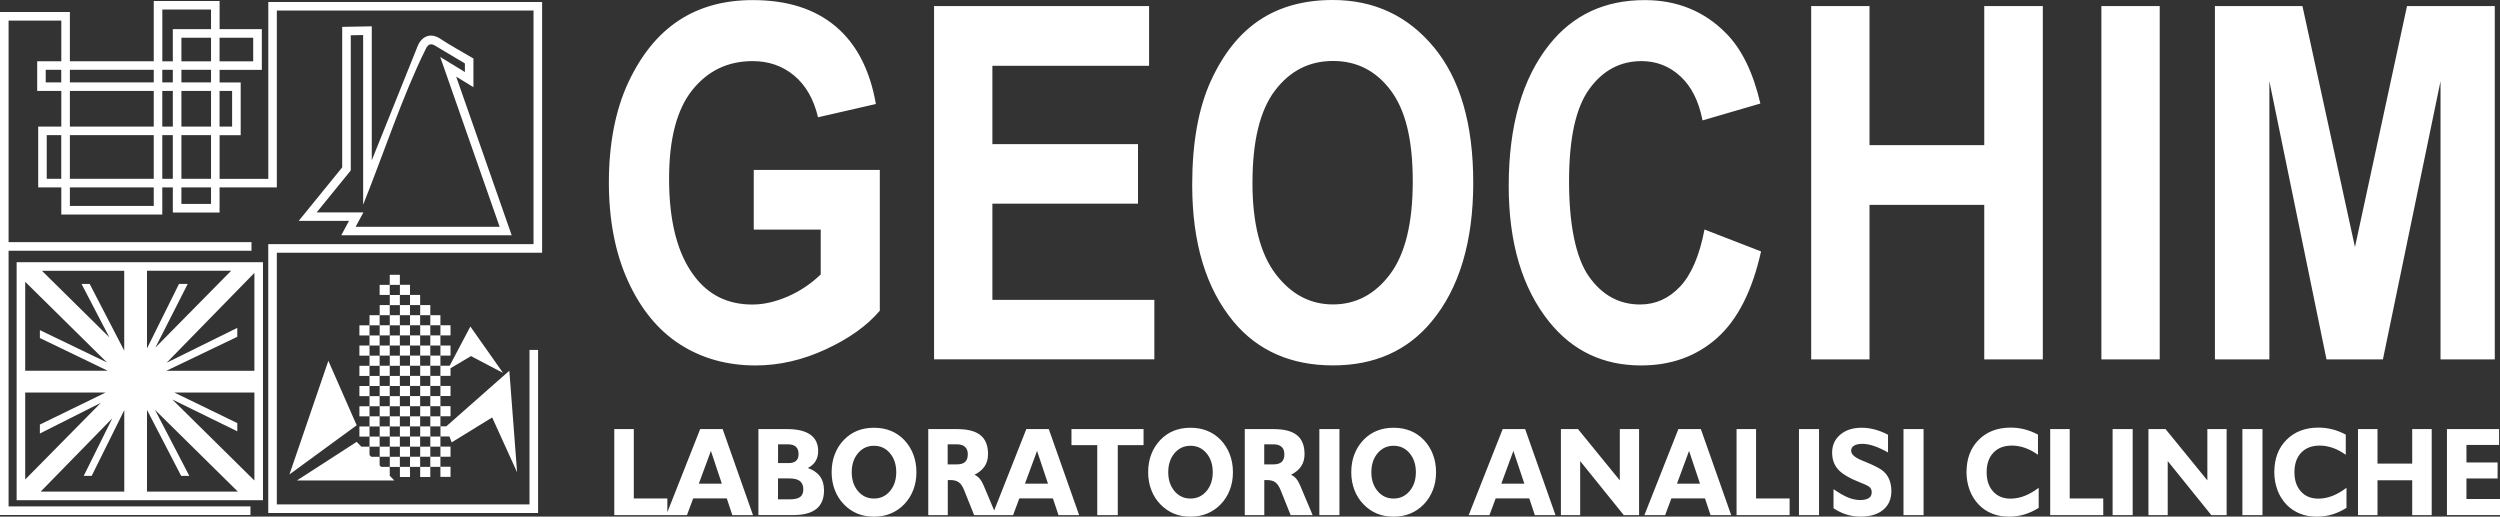
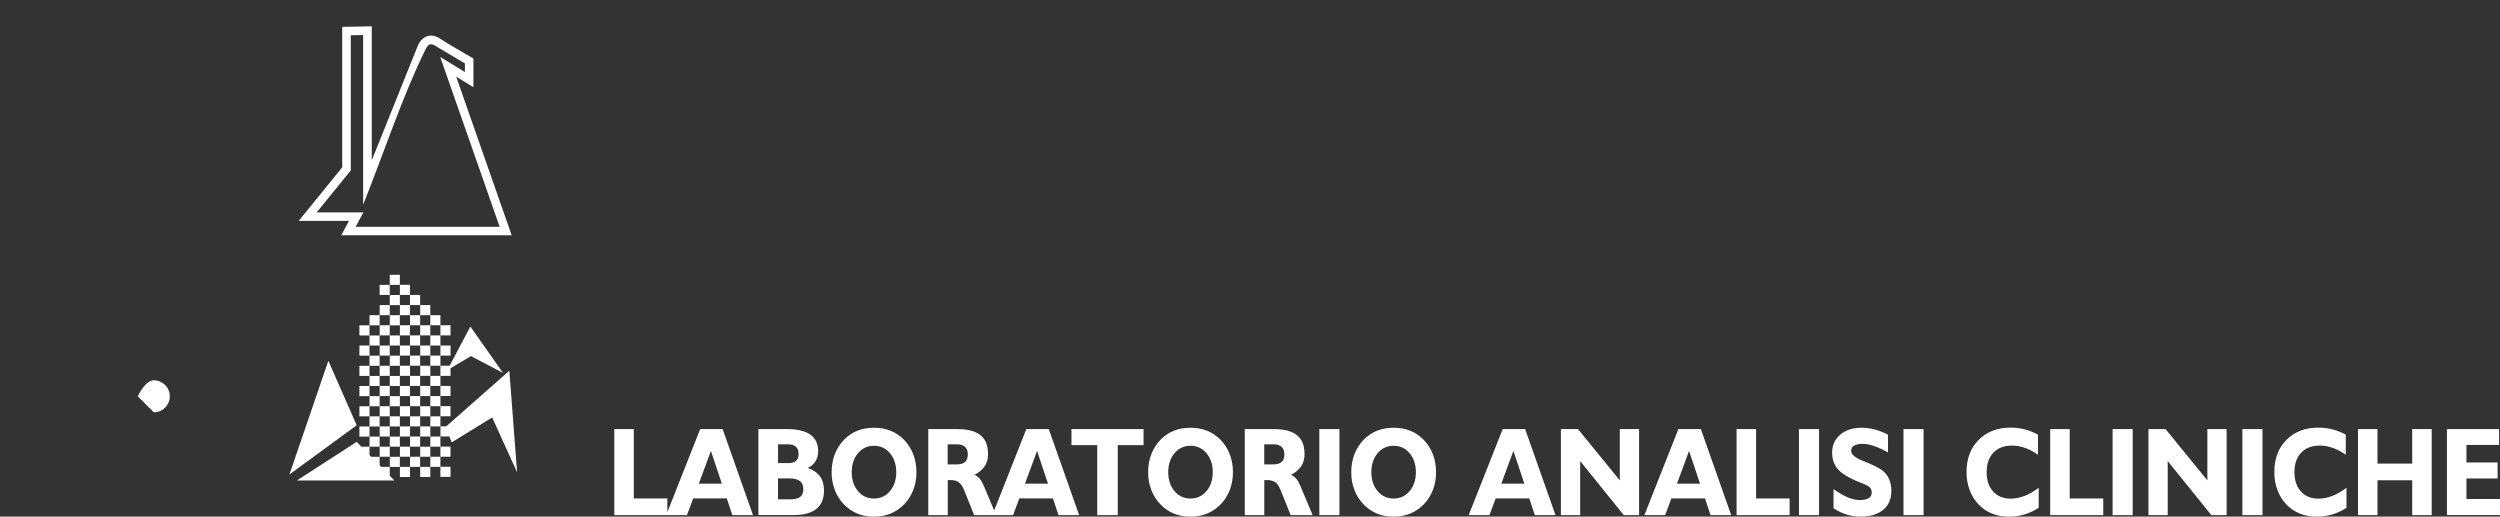
<svg xmlns="http://www.w3.org/2000/svg" id="Livello_2" data-name="Livello 2" viewBox="0 0 521.62 107.79">
  <rect x="0" y="0" width="521.62" height="107.79" fill="#333333" stroke="none" />
  <defs>
    <style>      .cls-1 {        fill-rule: evenodd;      }      .cls-1, .cls-2 {        fill: #fff;        stroke-width: 0px;      }    </style>
  </defs>
  <g id="Livello_1-2" data-name="Livello 1">
-     <path class="cls-2" d="M462.14,74.98V1.26h18.26l10.96,50.29,10.86-50.29h18.31v73.73h-11.32V16.95l-12.02,58.04h-11.77l-11.92-58.04v58.04h-11.37ZM438.45,74.98V1.26h12.17v73.73h-12.17ZM377.9,74.98V1.26h12.17v29.02h23.94V1.26h12.22v73.73h-12.22v-32.24h-23.94v32.24h-12.17ZM355.62,47.88l11.82,4.58c-1.84,8.25-4.91,14.27-9.2,18.08-4.29,3.81-9.57,5.71-15.84,5.71-7.88,0-14.27-3.03-19.16-9.1-5.63-7.01-8.45-16.46-8.45-28.36,0-12.57,2.83-22.41,8.5-29.52,4.93-6.17,11.55-9.25,19.87-9.25,6.77,0,12.44,2.31,17,6.94,3.25,3.29,5.63,8.16,7.14,14.64l-12.07,3.52c-.77-3.99-2.3-7.05-4.6-9.18-2.3-2.13-5-3.19-8.12-3.19-4.46,0-8.1,1.94-10.91,5.83-2.82,3.89-4.22,10.31-4.22,19.26s1.38,15.89,4.12,19.81c2.75,3.92,6.32,5.88,10.71,5.88,3.22,0,6-1.25,8.35-3.75,2.35-2.5,4.04-6.46,5.08-11.89ZM261.32,38.07c0,8.48,1.61,14.84,4.83,19.09,3.22,4.24,7.21,6.36,11.97,6.36s8.77-2.1,11.92-6.31c3.15-4.21,4.73-10.67,4.73-19.39s-1.53-14.87-4.6-18.96c-3.07-4.09-7.08-6.14-12.04-6.14s-9,2.06-12.12,6.19c-3.12,4.12-4.68,10.51-4.68,19.16ZM248.75,38.57c0-8.78,1.3-16.02,3.9-21.7,2.6-5.68,5.99-9.92,10.18-12.7,4.19-2.78,9.27-4.17,15.24-4.17,8.65,0,15.7,3.3,21.15,9.91,5.45,6.61,8.17,16.01,8.17,28.21s-2.88,21.98-8.65,28.92c-5.06,6.14-11.94,9.2-20.62,9.2s-15.66-3.03-20.72-9.1c-5.77-6.94-8.65-16.46-8.65-28.57ZM194.89,74.98V1.26h44.86v12.47h-32.69v16.34h30.38v12.42h-30.38v20.07h33.79v12.42h-45.97ZM157.27,47.88v-12.42h26.3v29.37c-2.65,3.12-6.4,5.8-11.26,8.05-4.86,2.25-9.74,3.37-14.64,3.37-5.97,0-11.23-1.47-15.79-4.4-4.56-2.93-8.17-7.33-10.84-13.18-2.67-5.85-4-12.73-4-20.64s1.35-15.05,4.05-20.82c2.7-5.77,6.2-10.08,10.51-12.92,4.31-2.85,9.46-4.27,15.46-4.27,7.21,0,12.98,1.84,17.32,5.51,4.34,3.67,7.13,9.06,8.37,16.17l-12.07,2.77c-.9-3.79-2.57-6.69-4.98-8.7-2.41-2.01-5.3-3.02-8.65-3.02-5.2,0-9.4,2.02-12.62,6.06-3.22,4.04-4.83,10.2-4.83,18.48,0,8.89,1.74,15.64,5.23,20.27,2.98,3.99,7.02,5.98,12.12,5.98,2.38,0,4.85-.56,7.42-1.68,2.57-1.12,4.85-2.66,6.87-4.6v-9.35h-13.98Z" />
-     <path class="cls-2" d="M45.81,12.79h7.02v-4.92h-7.02v4.92ZM37.85,12.79h6.18v-4.92h-6.18v4.92ZM33.86,12.79h2.2v-6.71h7.97V1.99h-10.16v10.79ZM37.85,17.19h6.18v-2.62h-6.18v2.62ZM33.86,17.19h2.2v-2.62h-2.2v2.62ZM14.58,17.19h17.5v-2.62H14.58v2.62ZM9.54,17.19h3.24v-2.62h-3.24v2.62ZM45.81,26.41h2.62v-7.44h-2.62v7.44ZM37.85,26.41h6.18v-7.44h-6.18v7.44ZM33.86,26.41h2.2v-7.44h-2.2v7.44ZM14.58,26.41h17.5v-7.44H14.58v7.44ZM37.85,37.31h6.18v-9.11h-6.18v9.11ZM33.86,37.31h2.2v-9.11h-2.2v9.11ZM14.58,37.31h17.5v-9.11H14.58v9.11ZM9.75,37.31h3.03v-9.11h-3.03v9.11ZM32.08,39.1H14.58v3.87h17.5v-3.87ZM44.03,39.1h-6.18v3.45h6.18v-3.45ZM112.27,73.01v34.02h-56.3v-56.09h55.35V2.2h-53.56v36.9h-11.95v5.24h-9.75v-5.24h-2.2v5.66H12.79v-5.66h-4.82v-12.69h4.82v-7.44h-5.03v-6.19h5.03V4.3H1.79v46.22h50.68v1.79H1.79v53.35h50.47v1.79H0V2.51h14.58v10.27h17.5V.21h13.74v5.87h8.81v8.5h-8.81v2.62h4.4v11.01h-4.4v9.11h10.16V.42h57.13v52.31h-55.35v52.51h52.72v-32.23h1.79Z" />
    <path class="cls-2" d="M72.29,5.59l5.28-.1v27.96l9.56-23.8c.08-.2.17-.39.27-.58.35-.62.83-1.12,1.44-1.41.64-.3,1.39-.34,2.23,0h0c.17.07.34.15.51.25,2.22,1.48,4.87,2.9,7.2,4.3v5.98l-3.6-2.2,11.58,33.1h-35.56l1.62-3h-10.5l9.08-11.17V5.61l.88-.02ZM75.78,7.31l-2.59.05v28.2l-7.12,8.76h9.75l-1.62,3h30.05l-12.4-35.43,5.15,3.14v-1.79l-6.28-3.75c-.11-.06-.21-.11-.3-.14-.34-.14-.62-.13-.84-.03-.24.11-.46.35-.63.65-.06.11-.12.23-.17.36-4.62,9.24-8.96,22.31-13.01,32.38V7.31Z" />
-     <path class="cls-2" d="M27.78,76.15h0s.05-.02.05-.02c.3-.09.61-.14.94-.14,1.84,0,3.33,1.49,3.33,3.33,0,.64-.18,1.24-.5,1.75l-.03.04h0c-.59.94-1.64,1.57-2.83,1.57-1.85,0-3.34-1.5-3.34-3.34,0-1.51,1-2.78,2.37-3.2M25.93,85.58l-6.8,13.71h-1.66l5.96-12.01-14.94,15.29h17.44v-16.99ZM32.34,85.52l7.16,13.77h-1.7l-7.13-13.77v17.05h18.95l-17.28-17.05ZM30.67,72.7l6.68-13.46h1.82l-6.75,13.28,15.81-16.03h-17.56v16.2ZM22.82,70.39l-5.81-11.15h1.7l7.21,13.92v-16.66H8.75l14.07,13.89ZM22.49,77.36l-14.17-6.83v-1.65l13.99,6.74L5.26,58.8v18.55h17.23ZM34.76,75.69l14.75-7.28v1.86l-14.79,7.09h18.36v-20.42l-18.32,18.75ZM8.31,88.59l13.73-6.69H5.26v18.14l15.79-16-12.73,6.41v-1.86ZM49.51,89.99l-13.56-6.64,17.13,16.91v-18.36h-16.7l13.13,6.38v1.7ZM4.37,54.71h50.5v49.65H3.47v-49.65h.89Z" />
    <path class="cls-1" d="M91.89,99.5h2.11v-2.11h-2.11v2.11ZM91.89,95.29h2.11v-2.11h-2.11v2.11ZM91.89,91.07h1.88l.47,1.23,8.45-5.2,5.2,11.44-1.62-21.19-13.15,11.6h-1.22v2.11ZM91.89,86.85h2.11v-2.11h-2.11v2.11ZM91.89,82.63h2.11v-2.11h-2.11v2.11ZM91.89,78.42h2.11v-1.59l4.27-2.53,6.69,3.51-6.82-9.68-4.32,8.18h-1.93v2.11ZM91.89,74.2h2.11v-2.11h-2.11v2.11ZM91.89,69.98h2.11v-2.11h-2.11v2.11ZM87.67,65.76h2.11v2.11h-2.11v2.11h2.11v2.11h-2.11v2.11h2.11v2.11h-2.11v2.11h2.11v2.11h-2.11v2.11h2.11v2.11h-2.11v2.11h2.11v2.11h-2.11v2.11h2.11v2.11h-2.11v2.11h2.11v2.11h-2.11v2.11h2.11v-2.11h2.11v-2.11h-2.11v-2.11h2.11v-2.11h-2.11v-2.11h2.11v-2.11h-2.11v-2.11h2.11v-2.11h-2.11v-2.11h2.11v-2.11h-2.11v-2.11h2.11v-2.11h-2.11v-2.11h2.11v-2.11h-2.11v-2.11h2.11v-2.11h-2.11v-2.11h-2.11v2.11ZM79.22,61.54h2.11v2.11h-2.11v2.11h2.11v2.11h-2.11v2.11h2.11v2.11h-2.11v2.11h2.11v2.11h-2.11v2.11h2.11v2.11h-2.11v2.11h2.11v2.11h-2.11v2.11h2.11v2.11h-2.11v2.11h2.11v2.11h-2.11v2.11h2.11v2.11h-1.81l-.31-.31v-1.79h-1.75l-.36-.37v-1.74h2.11v-2.11h-2.11v-2.11h2.11v-2.11h-2.11v-2.11h2.11v-2.11h-2.11v-2.11h2.11v-2.11h-2.11v-2.11h2.11v-2.11h-2.11v-2.11h2.11v-2.11h-2.11v-2.11h2.11v-2.11h-2.11v2.11h-2.11v2.11h2.11v2.11h-2.11v2.11h2.11v2.11h-2.11v2.11h2.11v2.11h-2.11v2.11h2.11v2.11h-2.11v2.11h2.11v2.11h-2.11v2.11h2.11v2.11h-1.7l-.98-1.01-12.48,8.06h20.34l-.96-.98v-1.85h2.11v-2.11h-2.11v-2.11h2.11v-2.11h-2.11v-2.11h2.11v-2.11h-2.11v-2.11h2.11v-2.11h-2.11v-2.11h2.11v-2.11h-2.11v-2.11h2.11v-2.11h-2.11v-2.11h2.11v-2.11h-2.11v-2.11h2.11v-2.11h-2.11v-2.11h2.11v-2.11h-2.11v-2.11h2.11v-2.11h-2.11v2.11h-2.11v2.11ZM83.44,61.54h2.11v2.11h-2.11v2.11h2.11v2.11h-2.11v2.11h2.11v2.11h-2.11v2.11h2.11v2.11h-2.11v2.11h2.11v2.11h-2.11v2.11h2.11v2.11h-2.11v2.11h2.11v2.11h-2.11v2.11h2.11v2.11h-2.11v2.11h2.11v2.11h-2.11v2.11h2.11v-2.11h2.11v-2.11h-2.11v-2.11h2.11v-2.11h-2.11v-2.11h2.11v-2.11h-2.11v-2.11h2.11v-2.11h-2.11v-2.11h2.11v-2.11h-2.11v-2.11h2.11v-2.11h-2.11v-2.11h2.11v-2.11h-2.11v-2.11h2.11v-2.11h-2.11v-2.11h2.11v-2.11h-2.11v-2.11h-2.11v2.11ZM60.39,99l8.12-23.72,5.91,13.45-14.04,10.27Z" />
-     <path class="cls-1" d="M28.75,82.69c-1.84,0-3.34-1.49-3.34-3.34s1.5-3.34,3.34-3.34,3.34,1.5,3.34,3.34-1.49,3.34-3.34,3.34" />
+     <path class="cls-1" d="M28.75,82.69s1.5-3.34,3.34-3.34,3.34,1.5,3.34,3.34-1.49,3.34-3.34,3.34" />
    <path class="cls-2" d="M510.55,107.48v-17.95h10.88v3.31h-6.81v3.65h6.5v3.34h-6.5v4.28h7v3.36h-11.07ZM491.99,107.48v-17.95h4.07v7.2h7.24v-7.2h4.07v17.95h-4.07v-7.28h-7.24v7.28h-4.07ZM489.58,105.97c-.98.62-1.98,1.07-3,1.38-1.02.3-2.1.45-3.22.45-1.27,0-2.44-.21-3.5-.64-1.07-.43-2-1.06-2.8-1.89-.82-.86-1.45-1.87-1.88-3.03-.43-1.16-.65-2.4-.65-3.72,0-2.79.84-5.04,2.53-6.74,1.69-1.7,3.91-2.56,6.68-2.56.99,0,1.96.12,2.9.36.94.24,1.88.61,2.8,1.1v4.21c-.9-.64-1.8-1.13-2.71-1.44-.91-.32-1.81-.48-2.72-.48-1.64,0-2.93.49-3.87,1.48-.94.99-1.41,2.34-1.41,4.07s.45,3.02,1.35,4.02c.9,1,2.11,1.5,3.63,1.5.98,0,1.96-.19,2.94-.57.98-.38,1.96-.95,2.94-1.69v4.2ZM467.87,107.48v-17.95h4.19v17.95h-4.19ZM452.29,96.2v11.28h-4.02v-17.95h3.57l8.72,10.7v-10.7h4.02v17.95h-3.19l-9.1-11.28ZM440.79,107.48v-17.95h4.19v17.95h-4.19ZM427.77,107.48v-17.95h4.07v14.48h7v3.47h-11.07ZM425.36,105.97c-.98.62-1.98,1.07-3,1.38-1.02.3-2.1.45-3.22.45-1.27,0-2.44-.21-3.5-.64-1.07-.43-2-1.06-2.8-1.89-.82-.86-1.45-1.87-1.88-3.03-.43-1.16-.65-2.4-.65-3.72,0-2.79.84-5.04,2.53-6.74,1.69-1.7,3.91-2.56,6.68-2.56.99,0,1.96.12,2.9.36.94.24,1.88.61,2.8,1.1v4.21c-.9-.64-1.8-1.13-2.71-1.44-.91-.32-1.81-.48-2.72-.48-1.64,0-2.93.49-3.87,1.48-.94.99-1.41,2.34-1.41,4.07s.45,3.02,1.35,4.02c.9,1,2.11,1.5,3.63,1.5.98,0,1.96-.19,2.94-.57.98-.38,1.96-.95,2.94-1.69v4.2ZM397.16,107.48v-17.95h4.19v17.95h-4.19ZM382.56,106.05v-3.98c1.23.84,2.26,1.42,3.1,1.76.84.33,1.65.5,2.45.5s1.4-.14,1.81-.4c.41-.27.61-.67.61-1.2,0-.43-.13-.77-.38-1.03-.25-.26-.85-.57-1.79-.93-2.32-.9-3.91-1.82-4.78-2.75-.87-.94-1.31-2.13-1.31-3.59,0-1.53.57-2.78,1.7-3.74,1.13-.96,2.61-1.44,4.43-1.44.92,0,1.85.12,2.78.37.93.25,1.85.61,2.75,1.09v3.69c-1.09-.61-2.07-1.06-2.94-1.35-.87-.29-1.65-.44-2.37-.44-.77,0-1.36.12-1.77.37-.41.25-.61.6-.61,1.06,0,.38.18.73.55,1.06.36.33.91.64,1.65.95.15.07.39.17.71.29,1.55.63,2.66,1.18,3.34,1.63.71.48,1.24,1.09,1.6,1.85.36.75.54,1.63.54,2.64,0,1.66-.57,2.96-1.7,3.91-1.14.95-2.71,1.42-4.73,1.42-1.01,0-1.98-.14-2.92-.43-.94-.29-1.84-.73-2.71-1.31ZM375.35,107.48v-17.95h4.19v17.95h-4.19ZM362.33,107.48v-17.95h4.07v14.48h7v3.47h-11.07ZM343.1,107.48l7.09-17.95h4.69l6.33,17.95h-4.31l-1.16-3.49h-7.01l-1.3,3.49h-4.33ZM349.9,100.91h4.8l-2.28-6.83-2.52,6.83ZM329.7,96.2v11.28h-4.02v-17.95h3.57l8.72,10.7v-10.7h4.02v17.95h-3.19l-9.1-11.28ZM306.44,107.48l7.09-17.95h4.69l6.33,17.95h-4.31l-1.16-3.49h-7.01l-1.3,3.49h-4.33ZM313.25,100.91h4.8l-2.28-6.83-2.52,6.83ZM281.94,98.52c0-1.34.21-2.57.64-3.7.43-1.13,1.06-2.15,1.91-3.03.82-.85,1.75-1.49,2.8-1.91,1.04-.42,2.2-.63,3.48-.63s2.46.21,3.51.64c1.05.42,1.98,1.06,2.8,1.9.84.89,1.47,1.9,1.9,3.03.43,1.13.65,2.36.65,3.7s-.21,2.55-.65,3.69c-.43,1.13-1.06,2.14-1.9,3.01-.83.85-1.77,1.5-2.82,1.93-1.05.43-2.21.65-3.49.65s-2.43-.21-3.47-.64c-1.04-.43-1.98-1.08-2.81-1.94-.84-.87-1.47-1.87-1.9-3.01-.43-1.13-.65-2.36-.65-3.69ZM286.13,98.52c0,1.6.44,2.92,1.31,3.95.87,1.03,1.98,1.55,3.33,1.55s2.47-.52,3.34-1.55c.87-1.03,1.31-2.35,1.31-3.95s-.44-2.93-1.31-3.96c-.87-1.04-1.99-1.55-3.34-1.55s-2.46.52-3.33,1.55c-.87,1.03-1.31,2.36-1.31,3.96ZM275.28,107.48v-17.95h4.19v17.95h-4.19ZM259.72,107.48v-17.95h6c2.21,0,3.84.42,4.89,1.27,1.05.85,1.58,2.16,1.58,3.94,0,.99-.23,1.84-.7,2.54-.46.7-1.17,1.3-2.13,1.79.4.16.77.43,1.09.81.32.38.6.86.84,1.45l2.59,6.15h-4.59l-2.07-5.17c-.33-.82-.71-1.39-1.14-1.69-.43-.31-1.03-.46-1.82-.46-.06,0-.14,0-.24.01-.1,0-.18.01-.23.01v7.3h-4.07ZM265.75,96.89c.75,0,1.31-.18,1.68-.52.37-.35.55-.87.55-1.58s-.19-1.19-.58-1.55c-.38-.35-.94-.53-1.66-.53h-1.96v4.18h1.96ZM239.56,98.52c0-1.34.21-2.57.64-3.7.43-1.13,1.06-2.15,1.91-3.03.82-.85,1.75-1.49,2.8-1.91,1.04-.42,2.2-.63,3.48-.63s2.46.21,3.51.64c1.05.42,1.98,1.06,2.8,1.9.84.89,1.47,1.9,1.9,3.03.43,1.13.65,2.36.65,3.7s-.21,2.55-.65,3.69c-.43,1.13-1.06,2.14-1.9,3.01-.83.85-1.77,1.5-2.82,1.93-1.05.43-2.21.65-3.49.65s-2.43-.21-3.47-.64c-1.04-.43-1.98-1.08-2.81-1.94-.84-.87-1.47-1.87-1.9-3.01-.43-1.13-.65-2.36-.65-3.69ZM243.75,98.52c0,1.6.44,2.92,1.31,3.95.87,1.03,1.98,1.55,3.33,1.55s2.47-.52,3.34-1.55c.87-1.03,1.31-2.35,1.31-3.95s-.44-2.93-1.31-3.96c-.87-1.04-1.99-1.55-3.34-1.55s-2.46.52-3.33,1.55c-.87,1.03-1.31,2.36-1.31,3.96ZM228.94,107.48v-14.61h-5.38v-3.34h15.04v3.34h-5.38v14.61h-4.28ZM207.05,107.48l7.09-17.95h4.69l6.33,17.95h-4.31l-1.16-3.49h-7.01l-1.3,3.49h-4.33ZM213.86,100.91h4.8l-2.28-6.83-2.52,6.83ZM193.68,107.48v-17.95h6c2.21,0,3.84.42,4.89,1.27,1.05.85,1.58,2.16,1.58,3.94,0,.99-.23,1.84-.7,2.54-.46.7-1.17,1.3-2.13,1.79.4.16.77.43,1.09.81.32.38.6.86.84,1.45l2.59,6.15h-4.59l-2.07-5.17c-.33-.82-.71-1.39-1.14-1.69-.43-.31-1.03-.46-1.82-.46-.06,0-.14,0-.24.01-.1,0-.18.01-.23.01v7.3h-4.07ZM199.7,96.89c.75,0,1.31-.18,1.68-.52.37-.35.55-.87.55-1.58s-.19-1.19-.58-1.55c-.38-.35-.94-.53-1.66-.53h-1.96v4.18h1.96ZM173.52,98.52c0-1.34.21-2.57.64-3.7.43-1.13,1.06-2.15,1.91-3.03.82-.85,1.75-1.49,2.8-1.91,1.04-.42,2.2-.63,3.48-.63s2.46.21,3.51.64c1.05.42,1.98,1.06,2.8,1.9.84.89,1.47,1.9,1.9,3.03.43,1.13.65,2.36.65,3.7s-.21,2.55-.65,3.69c-.43,1.13-1.06,2.14-1.9,3.01-.83.85-1.77,1.5-2.82,1.93-1.05.43-2.21.65-3.49.65s-2.43-.21-3.47-.64c-1.04-.43-1.98-1.08-2.81-1.94-.84-.87-1.47-1.87-1.9-3.01-.43-1.13-.65-2.36-.65-3.69ZM177.71,98.52c0,1.6.44,2.92,1.31,3.95.87,1.03,1.98,1.55,3.33,1.55s2.47-.52,3.34-1.55c.87-1.03,1.31-2.35,1.31-3.95s-.44-2.93-1.31-3.96c-.87-1.04-1.99-1.55-3.34-1.55s-2.46.52-3.33,1.55c-.87,1.03-1.31,2.36-1.31,3.96ZM158.24,107.48v-17.95h6c2.14,0,3.75.39,4.84,1.16,1.09.78,1.63,1.92,1.63,3.45,0,.79-.18,1.49-.55,2.09-.37.6-.91,1.07-1.61,1.42,1.13.39,1.98.98,2.54,1.75.56.77.84,1.75.84,2.93,0,1.72-.54,3.01-1.6,3.86-1.07.85-2.67,1.28-4.82,1.28h-7.26ZM164.44,96.63c.73,0,1.28-.15,1.64-.46.36-.31.54-.77.54-1.4,0-.69-.18-1.21-.55-1.55-.36-.34-.91-.51-1.63-.51h-2.1v3.91h2.1ZM162.33,104.19h2.36c1.06,0,1.81-.16,2.25-.49.45-.33.67-.87.67-1.62s-.24-1.34-.71-1.71c-.48-.37-1.22-.55-2.24-.55h-2.33v4.36ZM139,107.48l7.09-17.95h4.69l6.33,17.95h-4.31l-1.16-3.49h-7.01l-1.3,3.49h-4.33ZM145.81,100.91h4.8l-2.28-6.83-2.52,6.83ZM128.17,107.48v-17.95h4.07v14.48h7v3.47h-11.07Z" />
  </g>
</svg>